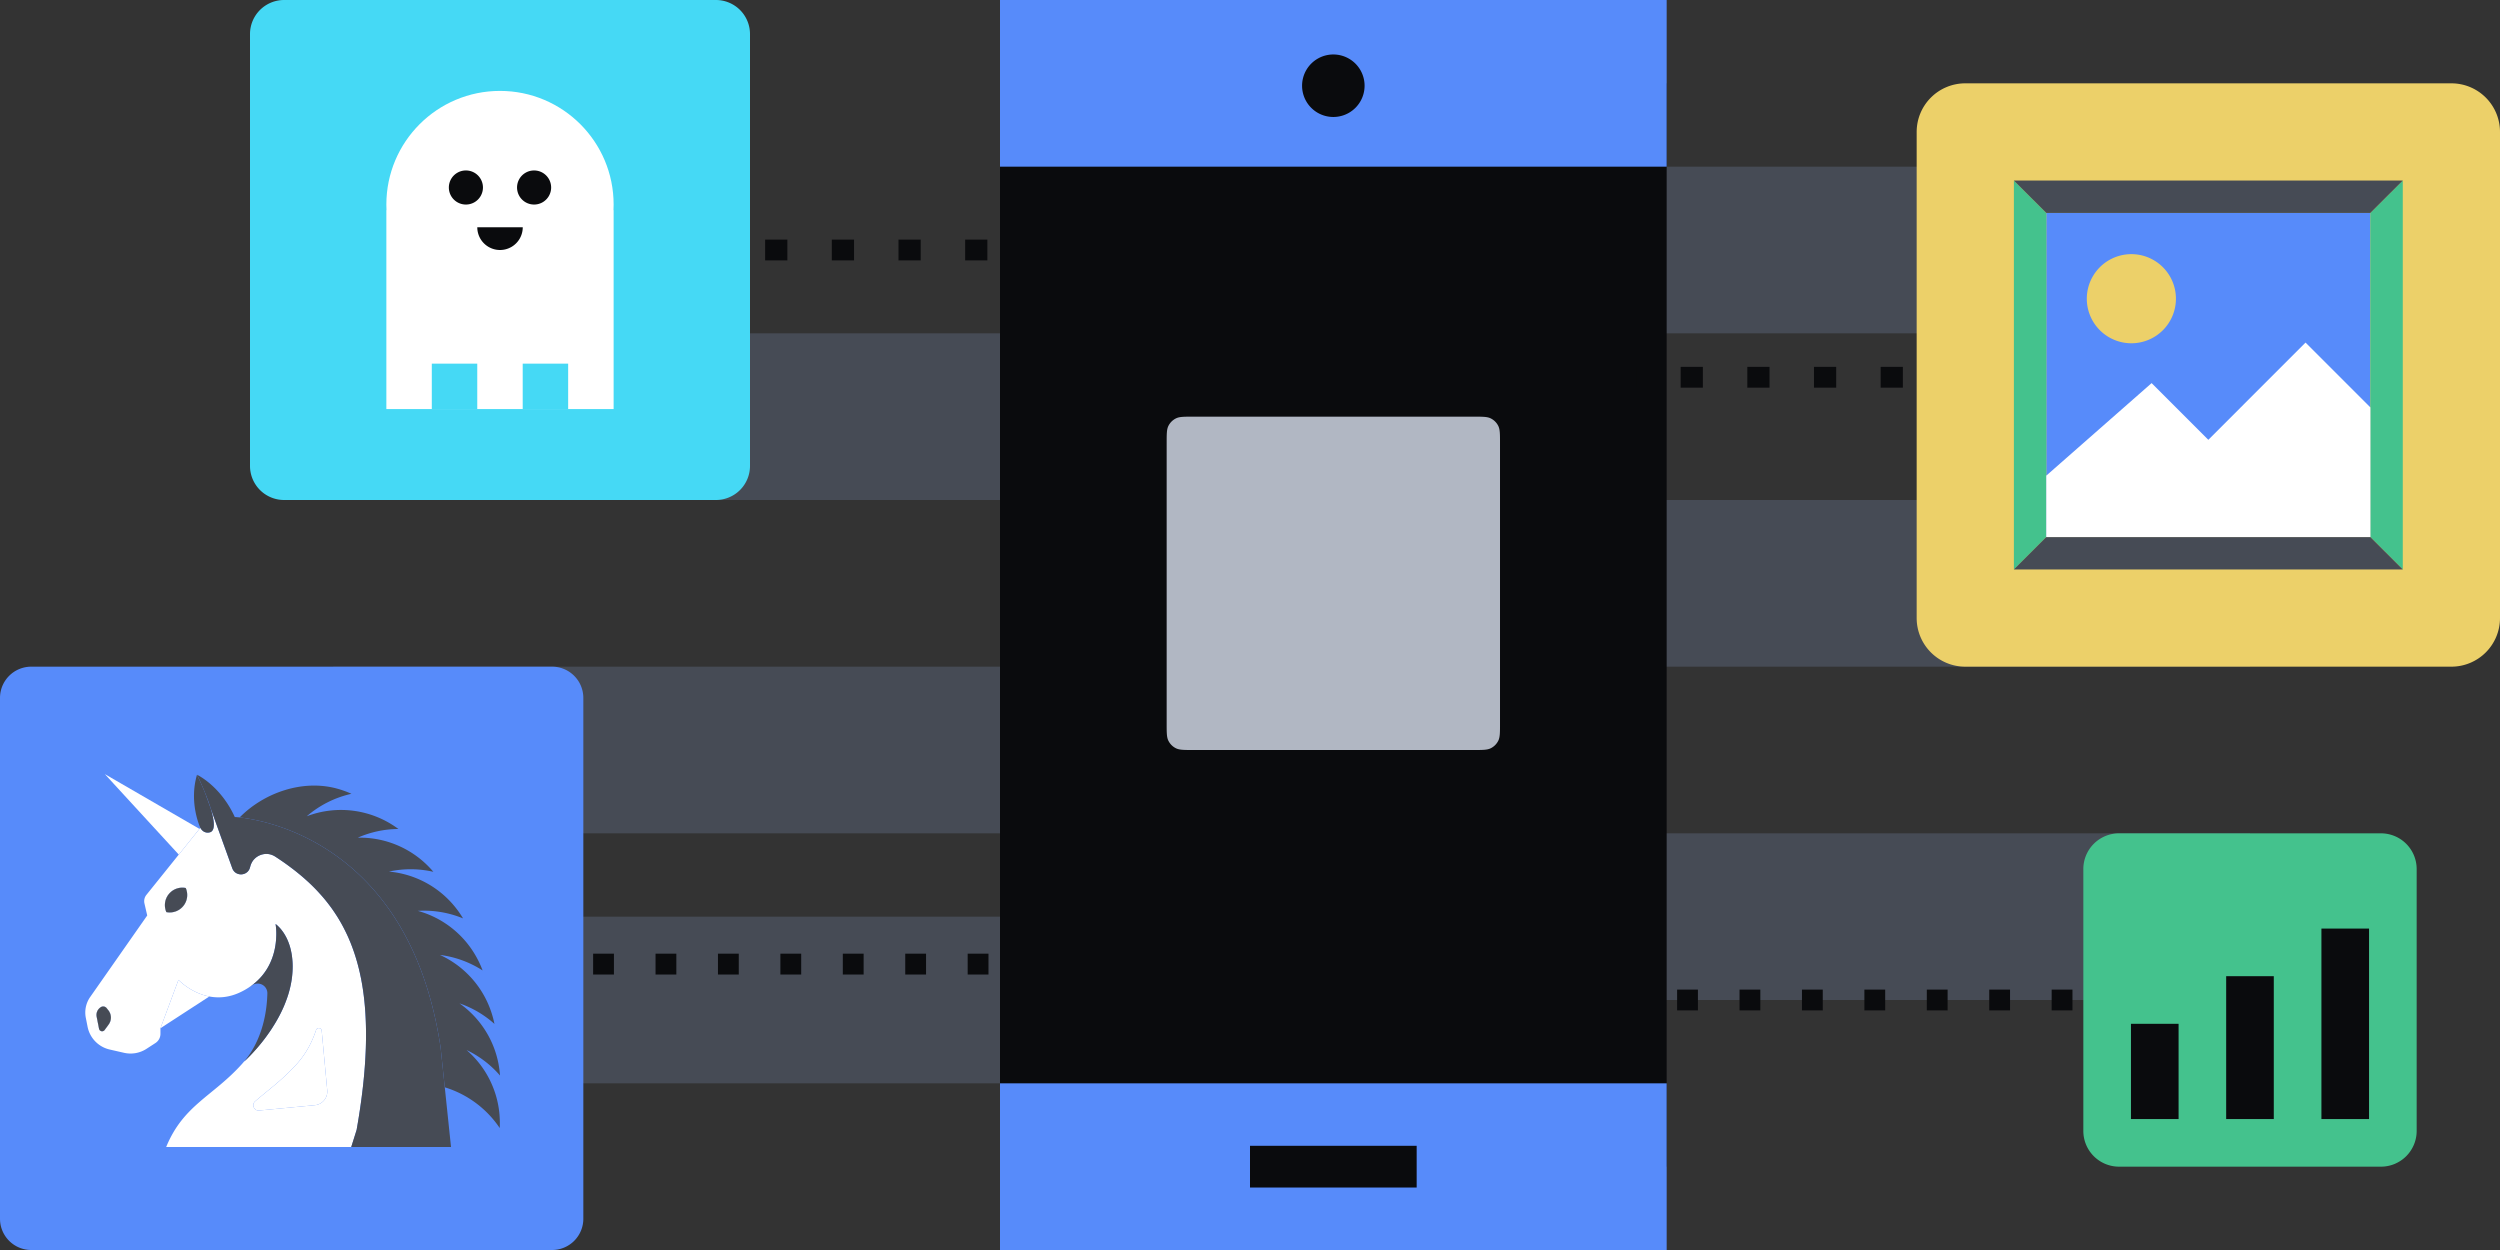
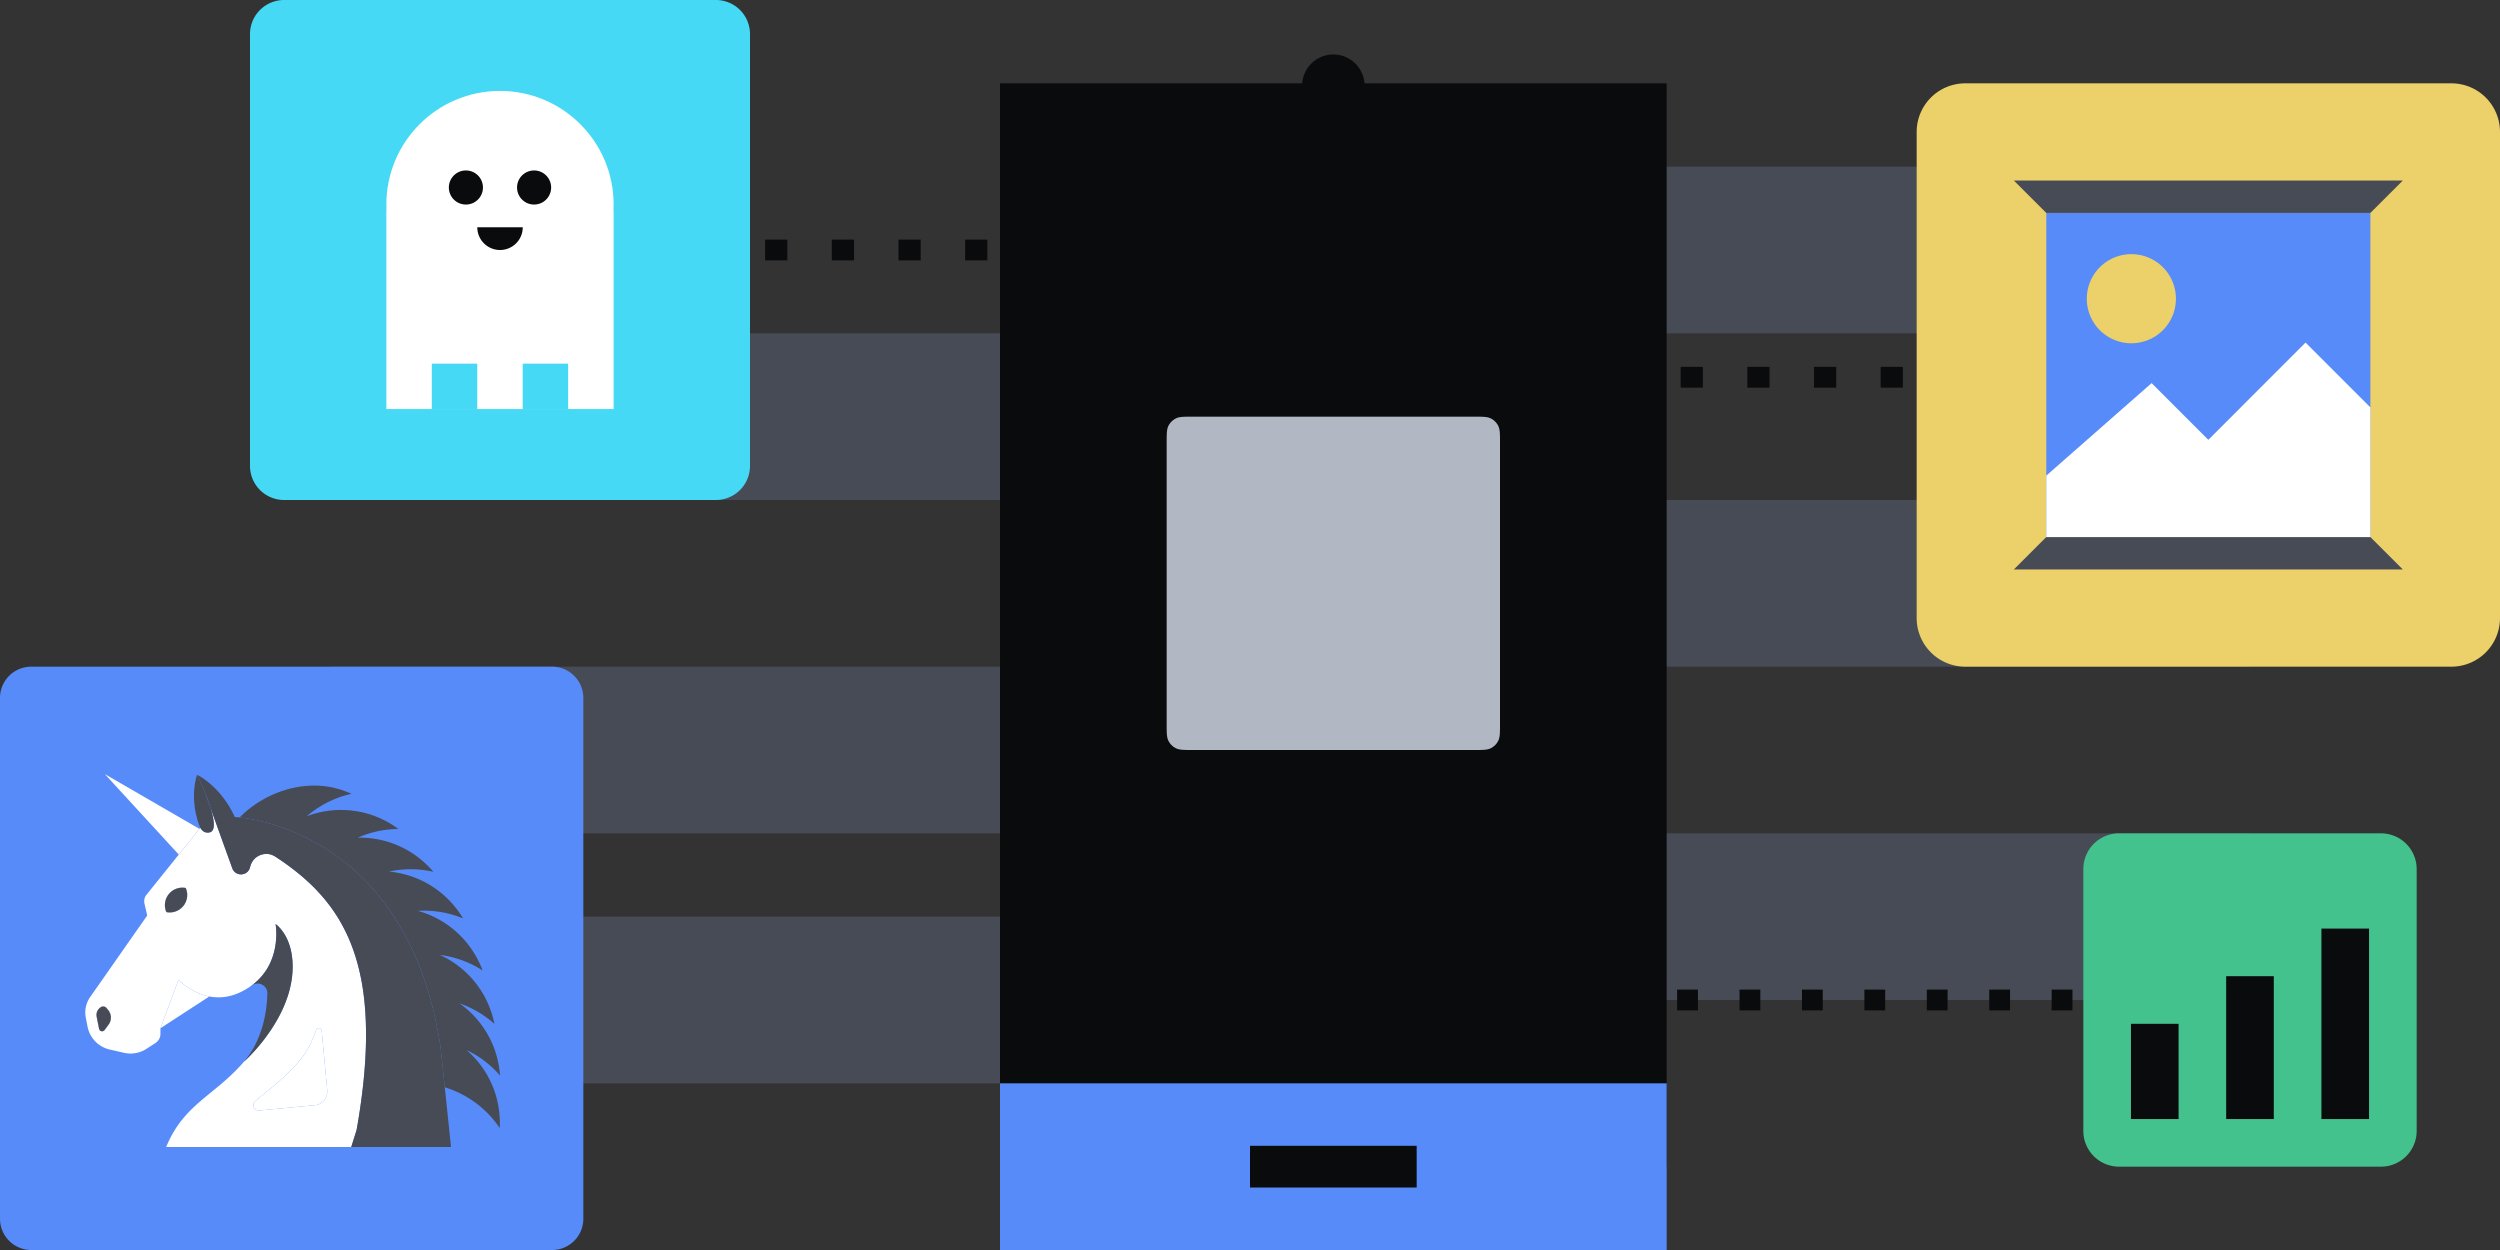
<svg xmlns="http://www.w3.org/2000/svg" fill="none" viewBox="0 0 240 120">
  <rect x="0" y="0" width="240" height="120" fill="#333333" stroke="none" />
  <path fill="#464B55" d="M32 32h96v16H32zm88-16h96v16h-96zm0 32h96v16h-96zm-8 32h104v16H112zM32 64h96v16H32z" />
  <path fill="#464B55" d="M32 88h96v16H32z" />
-   <path fill="#0A0B0D" fill-rule="evenodd" d="M52.944 93.554h-.999v-2h1zm5.993 0H56.94v-2h1.998zm5.993 0h-1.998v-2h1.998zm5.993 0h-1.998v-2h1.998zm5.993 0h-1.998v-2h1.998zm5.993 0H80.91v-2h1.998zm5.993 0h-1.998v-2h1.998zm5.993 0h-1.998v-2h1.998zm4.994 0h-1v-2h1z" clip-rule="evenodd" />
  <path fill="#578BFA" d="M0 67a3 3 0 0 1 3-3h50a3 3 0 0 1 3 3v50a3 3 0 0 1-3 3H3a3 3 0 0 1-3-3z" />
  <path fill="#464B55" d="M47.937 106.839q.075.737.037 1.454a9.8 9.8 0 0 0-5.276-3.912l-.396-3.783c-2.877-19.37-16.578-21.825-19.294-22.125 2.295-2.338 6.006-3.689 9.366-2.762q.715.198 1.366.494a9.84 9.84 0 0 0-4.288 2.155 9.23 9.23 0 0 1 8.795 1.223 9.8 9.8 0 0 0-3.896.834 9.23 9.23 0 0 1 7.252 3.277 9.8 9.8 0 0 0-4.265-.022 9.22 9.22 0 0 1 6.276 3.307q.473.569.837 1.186a9.84 9.84 0 0 0-4.34-.722 9.23 9.23 0 0 1 5.608 4.402q.364.648.61 1.318a9.85 9.85 0 0 0-4.095-1.49 9.23 9.23 0 0 1 4.838 5.224q.255.695.394 1.398a9.8 9.8 0 0 0-3.355-1.972A9.22 9.22 0 0 1 48 103.25a9.8 9.8 0 0 0-3.21-2.446 9.23 9.23 0 0 1 3.147 6.036" />
  <path fill="#464B55" d="M24.184 82.787q-.091.165-.145.359l-.04.14h-.002l.04-.14a1.6 1.6 0 0 1 .147-.359m.806-.699" />
  <path fill="#FFFFFF" d="M34.77 94.544q-.004-.003-.003-.007-.027-.18-.062-.356a26 26 0 0 0-.143-.697 3 3 0 0 0-.048-.22l-.06-.25-.05-.199q-.085-.33-.178-.649-.088-.3-.183-.589l-.015-.05-.1-.288a15 15 0 0 0-.22-.594q-.056-.144-.116-.288l-.12-.283a19 19 0 0 0-.521-1.08 14 14 0 0 0-.284-.514q-.071-.127-.147-.25a9 9 0 0 0-.306-.484 5 5 0 0 0-.158-.238q-.078-.117-.16-.233a5 5 0 0 0-.166-.228q-.082-.113-.168-.223a15 15 0 0 0-.89-1.065 16 16 0 0 0-.763-.792q-.1-.093-.2-.19l-.201-.186-.203-.182q-.104-.094-.208-.183-.207-.18-.421-.354a19 19 0 0 0-.431-.346q-.108-.084-.22-.167a22 22 0 0 0-.679-.499q-.222-.157-.452-.313a22 22 0 0 0-.466-.31 1.7 1.7 0 0 0-.423-.196 1.5 1.5 0 0 0-.784-.023 1 1 0 0 0-.118.03l-.112.04a1.5 1.5 0 0 0-.317.166.6.6 0 0 0-.102.075 1.4 1.4 0 0 0-.172.16 1.4 1.4 0 0 0-.217.298q-.091.165-.145.359l-.04.14a.9.9 0 0 1-.228.398.91.91 0 0 1-1.235.03 1 1 0 0 1-.136-.16.8.8 0 0 1-.103-.2l-2.064-5.726q.017.056.032.113a6 6 0 0 1 .126.466q.014.052.025.105.03.124.047.24a5 5 0 0 1 .045.286q.013.113.018.218l.002.108q0 .071-.005.138-.007.072-.017.135l-.015.075c-.015.05-.03.1-.053.143l-.015.028a.5.5 0 0 1-.1.128.4.4 0 0 1-.17.09.74.74 0 0 1-.75-.2l-.04-.043a1 1 0 0 1-.065-.083c-.045-.063-.067-.108-.067-.108l-.083.106-.99 1.235-.992 1.235-.003-.002-3.107 3.866a.97.97 0 0 0-.188.824l.266 1.155-5.477 7.828a2.6 2.6 0 0 0-.419 1.99l.17.86a2.8 2.8 0 0 0 2.13 2.192l1.37.313c.74.17 1.52.032 2.156-.381l.862-.559c.298-.195.478-.526.478-.882v-.536l1.73-4.643c.185.185 1.315 1.283 2.963 1.594.885.167 1.917.11 3.035-.436q.311-.151.589-.324l.18-.115h.003q.152-.1.293-.208a2 2 0 0 0 .173-.135q.03-.02.06-.05a2 2 0 0 0 .185-.16q.006.001.01-.008.108-.096.206-.196.068-.067.133-.138.066-.068.125-.137l.117-.14q.058-.072.11-.143.056-.071.108-.146.152-.216.281-.436.126-.221.23-.443c.437-.94.564-1.877.587-2.581a6 6 0 0 0-.068-1.16h.003l.002.002a1 1 0 0 1 .106.08 2 2 0 0 1 .205.193c.095.093.203.216.313.366q.06.075.116.16c.18.264.363.597.516 1.01.165.441.295.973.35 1.609q.03.315.03.67a8.6 8.6 0 0 1-.21 1.87 9 9 0 0 1-.185.715q-.05.176-.11.348-.016.052-.036.103a11 11 0 0 1-.358.905q-.216.489-.466.944-.246.455-.514.872a4 4 0 0 1-.135.213q-.105.165-.218.323-.153.225-.31.436a17.3 17.3 0 0 1-1.835 2.118l-.1.097q-.113.11-.163.151-.007.009-.015.015h-.003l-.012.012q-.084.101-.17.198c-2.817 3.145-5.638 3.947-7.3 7.993H33.72l.516-1.641c1.037-5.843 1.135-10.35.534-13.924m-24.343 3.814-.383.523a.301.301 0 0 1-.537-.12l-.228-1.155a.88.88 0 0 1 .411-.925.42.42 0 0 1 .546.098l.166.208c.316.398.326.962.025 1.37m7.176-11.389a1.68 1.68 0 0 1-1.633.594 1.68 1.68 0 0 1 .228-1.721 1.67 1.67 0 0 1 1.633-.594 1.67 1.67 0 0 1-.228 1.721m12.624 19.129-5.352.511c-.491.045-.752-.566-.379-.887 1.248-1.08 2.634-2.06 4.02-3.606.892-.997 1.463-2.125 1.826-3.227.095-.286.514-.24.541.063l.532 5.71a1.32 1.32 0 0 1-1.188 1.436" />
  <path fill="#FFFFFF" d="M10.402 96.987c.316.398.326.962.025 1.37l-.383.524a.301.301 0 0 1-.537-.12l-.228-1.155a.88.88 0 0 1 .411-.925.42.42 0 0 1 .546.098zm5.568-9.424a1.68 1.68 0 0 1 .228-1.721 1.67 1.67 0 0 1 1.633-.594 1.675 1.675 0 0 1-1.862 2.315m1.198-5.52-.003-.002.992-1.236.018-.02.975-1.212-.99 1.235zm3.097-4.303-.05-.16.018.048q.017.056.032.113m3.192 24.15q-.008.01-.017.016l.014-.016zm.543-18.605h-.002l.04-.14a1.6 1.6 0 0 1 .147-.359q-.091.165-.145.359zm2.461 5.424h-.003v-.004zm.622.637a4 4 0 0 0-.313-.366c.095.093.203.216.313.366m.801 5.32a8.7 8.7 0 0 0 .208-1.872h.002c0 .641-.075 1.268-.21 1.872m-3.387 11.055c1.248-1.08 2.634-2.06 4.02-3.606.892-.997 1.463-2.125 1.826-3.227.095-.286.514-.24.541.063l.532 5.71a1.32 1.32 0 0 1-1.188 1.436l-5.352.511c-.491.045-.752-.566-.379-.887m-4.4-10.06-4.693 3.049 1.73-4.643c.185.185 1.315 1.283 2.963 1.594" />
  <path fill="#464B55" d="M20.527 79.164q0 .071-.005.138-.007.072-.017.135l-.015.075q-.02.077-.053.143l-.015.028a.5.5 0 0 1-.1.128.4.4 0 0 1-.17.09.74.74 0 0 1-.75-.2l-.04-.043a1 1 0 0 1-.065-.083 1 1 0 0 1-.065-.108h-.002c-.048-.11-1.1-2.428-.319-5.091 0 0 .406.82.81 1.826l.495 1.376v.003l.016.047q.017.056.032.113a6 6 0 0 1 .126.466l.025.105q.03.124.047.24a5 5 0 0 1 .045.286q.013.113.018.218zm-10.1 19.194-.383.523a.301.301 0 0 1-.537-.12l-.228-1.155a.88.88 0 0 1 .411-.925.42.42 0 0 1 .546.098l.166.208c.316.398.326.962.025 1.37" />
  <path fill="#464B55" d="M28.095 92.795a8.6 8.6 0 0 1-.21 1.872 9 9 0 0 1-.297 1.062q-.015.052-.035.103-.105.292-.218.576-.066.164-.14.329-.216.489-.466.944-.246.455-.514.872l-.135.213q-.105.165-.218.323-.157.225-.31.436a17.3 17.3 0 0 1-1.835 2.118l-.1.097q-.113.11-.163.151-.007.009-.015.015l.013-.015c1.779-2.138 2.172-4.809 2.215-6.51a.928.928 0 0 0-1.433-.807l-.331.213q.152-.1.293-.208a2 2 0 0 0 .173-.135q.03-.02.06-.05.094-.073.185-.16.006.001.01-.008.106-.094.206-.196.071-.067.133-.138.066-.068.125-.137.062-.07.117-.14.061-.072.11-.143.06-.071.108-.146.159-.214.281-.436a5 5 0 0 0 .23-.443c.44-.94.57-1.88.587-2.581a6 6 0 0 0-.065-1.158v-.002l.002.002a1 1 0 0 1 .106.08q.061.05.145.133l.06.06c.095.093.203.216.313.366l.116.16c.18.264.364.597.517 1.01.165.441.296.973.35 1.609q.03.315.03.67" />
  <path fill="#464B55" d="M17.603 86.97a1.68 1.68 0 0 1-1.633.593 1.68 1.68 0 0 1 .228-1.721 1.67 1.67 0 0 1 1.633-.594 1.67 1.67 0 0 1-.228 1.721" />
  <path fill="#FFFFFF" d="m10.066 74.316 7.096 7.725.003.002 1.982-2.47z" />
  <path fill="#464B55" d="M34.236 108.468c1.037-5.843 1.135-10.35.534-13.924q-.004-.003-.003-.007-.027-.18-.062-.356-.021-.124-.045-.243a13 13 0 0 0-.098-.454 3 3 0 0 0-.048-.22l-.06-.25a3 3 0 0 0-.05-.199q-.081-.33-.178-.649-.084-.3-.183-.589l-.015-.05a6 6 0 0 0-.1-.288 15 15 0 0 0-.22-.594 6 6 0 0 0-.116-.288l-.12-.283a11 11 0 0 0-.253-.549 9 9 0 0 0-.133-.268 7 7 0 0 0-.135-.263 11 11 0 0 0-.284-.514q-.071-.127-.147-.25a9 9 0 0 0-.306-.484 5 5 0 0 0-.158-.238q-.078-.117-.16-.233a5 5 0 0 0-.166-.228 15 15 0 0 0-1.057-1.288 16 16 0 0 0-.764-.792q-.1-.099-.2-.19-.1-.096-.201-.186l-.203-.182a5 5 0 0 0-.208-.183q-.207-.181-.421-.354a19 19 0 0 0-.431-.346q-.108-.084-.22-.167a22 22 0 0 0-1.13-.812 22 22 0 0 0-.467-.31 1.7 1.7 0 0 0-.423-.196 1.5 1.5 0 0 0-.784-.023 1 1 0 0 0-.118.03 1 1 0 0 0-.112.04q-.111.04-.216.103a.6.6 0 0 0-.1.063.6.6 0 0 0-.103.075 1 1 0 0 0-.086.073 1 1 0 0 0-.087.087 1.3 1.3 0 0 0-.215.298 1.6 1.6 0 0 0-.148.359l-.04.14a1 1 0 0 1-.09.223 1 1 0 0 1-.136.175.91.91 0 0 1-1.235.03.94.94 0 0 1-.235-.36l-2.082-5.773v-.003a18 18 0 0 0-.497-1.376 28 28 0 0 0-.809-1.826s2.255 1.045 3.628 4.059c0 0 .166.007.469.038 2.716.3 16.417 2.756 19.294 22.125l.994 9.511H33.72z" />
  <path fill="#0A0B0D" d="M96 8h64v104H96z" />
  <path fill="#B1B7C3" d="M112 42.528c0-.866 0-1.299.163-1.632.156-.319.414-.577.733-.733.333-.163.766-.163 1.632-.163h26.944c.866 0 1.299 0 1.632.163.319.156.577.414.733.733.163.333.163.766.163 1.632v26.944c0 .866 0 1.299-.163 1.632a1.6 1.6 0 0 1-.733.733c-.333.163-.766.163-1.632.163h-26.944c-.866 0-1.299 0-1.632-.163a1.6 1.6 0 0 1-.733-.733c-.163-.333-.163-.766-.163-1.632z" />
-   <path fill="#578BFA" d="M96 0h64v16H96z" />
  <path fill="#0A0B0D" fill-rule="evenodd" d="M69.188 25H68.12v-2h1.067zm6.4 0h-2.134v-2h2.134zm6.4 0h-2.134v-2h2.134zm6.4 0h-2.134v-2h2.134zm6.4 0h-2.134v-2h2.134zm5.333 0h-1.067v-2h1.067zm56.953 12.216h-1.066v-2h1.066zm6.4 0h-2.133v-2h2.133zm6.4 0h-2.133v-2h2.133zm6.4 0h-2.133v-2h2.133zm6.4 0h-2.133v-2h2.133zm5.334 0h-1.067v-2h1.067zM157.007 97h-.999v-2h.999zM163 97h-1.998v-2H163zm5.992 0h-1.997v-2h1.997zm5.993 0h-1.997v-2h1.997zm5.993 0h-1.997v-2h1.997zm5.993 0h-1.997v-2h1.997zm5.993 0h-1.997v-2h1.997zm5.993 0h-1.998v-2h1.998zm4.994 0h-.999v-2h.999z" clip-rule="evenodd" />
  <path fill="#578BFA" d="M96 104h64v16H96z" />
  <path fill="#0A0B0D" d="M131 8.23a3 3 0 1 1-6 0 3 3 0 0 1 6 0M120 110h16v4h-16z" />
  <path fill="#45D9F5" d="M24 3.273A3.273 3.273 0 0 1 27.273 0h41.454A3.273 3.273 0 0 1 72 3.273v41.454A3.273 3.273 0 0 1 68.727 48H27.273A3.273 3.273 0 0 1 24 44.727z" />
  <path fill="#FFFFFF" d="M58.895 20.182q.012-.27.013-.546c0-6.024-4.884-10.909-10.91-10.909-6.024 0-10.908 4.884-10.908 10.91q0 .273.013.545h-.013v19.09h21.818v-19.09z" />
  <path fill="#0A0B0D" d="M46.363 18a1.636 1.636 0 1 1-3.273 0 1.636 1.636 0 0 1 3.273 0m6.547 0a1.636 1.636 0 1 1-3.273 0 1.636 1.636 0 0 1 3.272 0" />
  <path fill="#0A0B0D" fill-rule="evenodd" d="M45.82 21.818a2.182 2.182 0 1 0 4.364 0z" clip-rule="evenodd" />
  <path fill="#45D9F5" d="M41.453 34.91h4.364v4.363h-4.364zm8.727 0h4.363v4.363H50.18z" />
  <path fill="#ECD069" d="M184 12.667A4.667 4.667 0 0 1 188.667 8h46.666A4.667 4.667 0 0 1 240 12.667v46.666A4.667 4.667 0 0 1 235.333 64h-46.666A4.667 4.667 0 0 1 184 59.333z" />
  <path fill="#578BFA" d="M196.444 20.444h31.111v31.112h-31.111z" />
-   <path fill="#44C28D" d="m196.444 20.444-3.111-3.11v37.333l3.111-3.111zm31.111 31.112 3.112 3.11V17.334l-3.112 3.111z" />
  <path fill="#464B55" d="m227.555 20.444 3.112-3.11h-37.334l3.111 3.11zm-31.111 31.112-3.111 3.11h37.334l-3.112-3.11z" />
  <path fill="#FFFFFF" d="m211.999 42.222-5.444-5.444-10.111 8.883v5.895h31.111V39.11l-6.222-6.222z" />
  <path fill="#ECD069" d="M208.889 28.611a4.278 4.278 0 1 1-8.555 0 4.278 4.278 0 0 1 8.555 0" />
  <path fill="#44C28D" d="M200 83.429A3.43 3.43 0 0 1 203.429 80h25.142A3.43 3.43 0 0 1 232 83.429v25.142a3.43 3.43 0 0 1-3.429 3.429h-25.142a3.43 3.43 0 0 1-3.429-3.429z" />
  <path fill="#0A0B0D" d="M204.572 98.286h4.572v9.143h-4.572zm9.141-4.572h4.571v13.715h-4.571zm9.144-4.571h4.572v18.286h-4.572z" />
</svg>